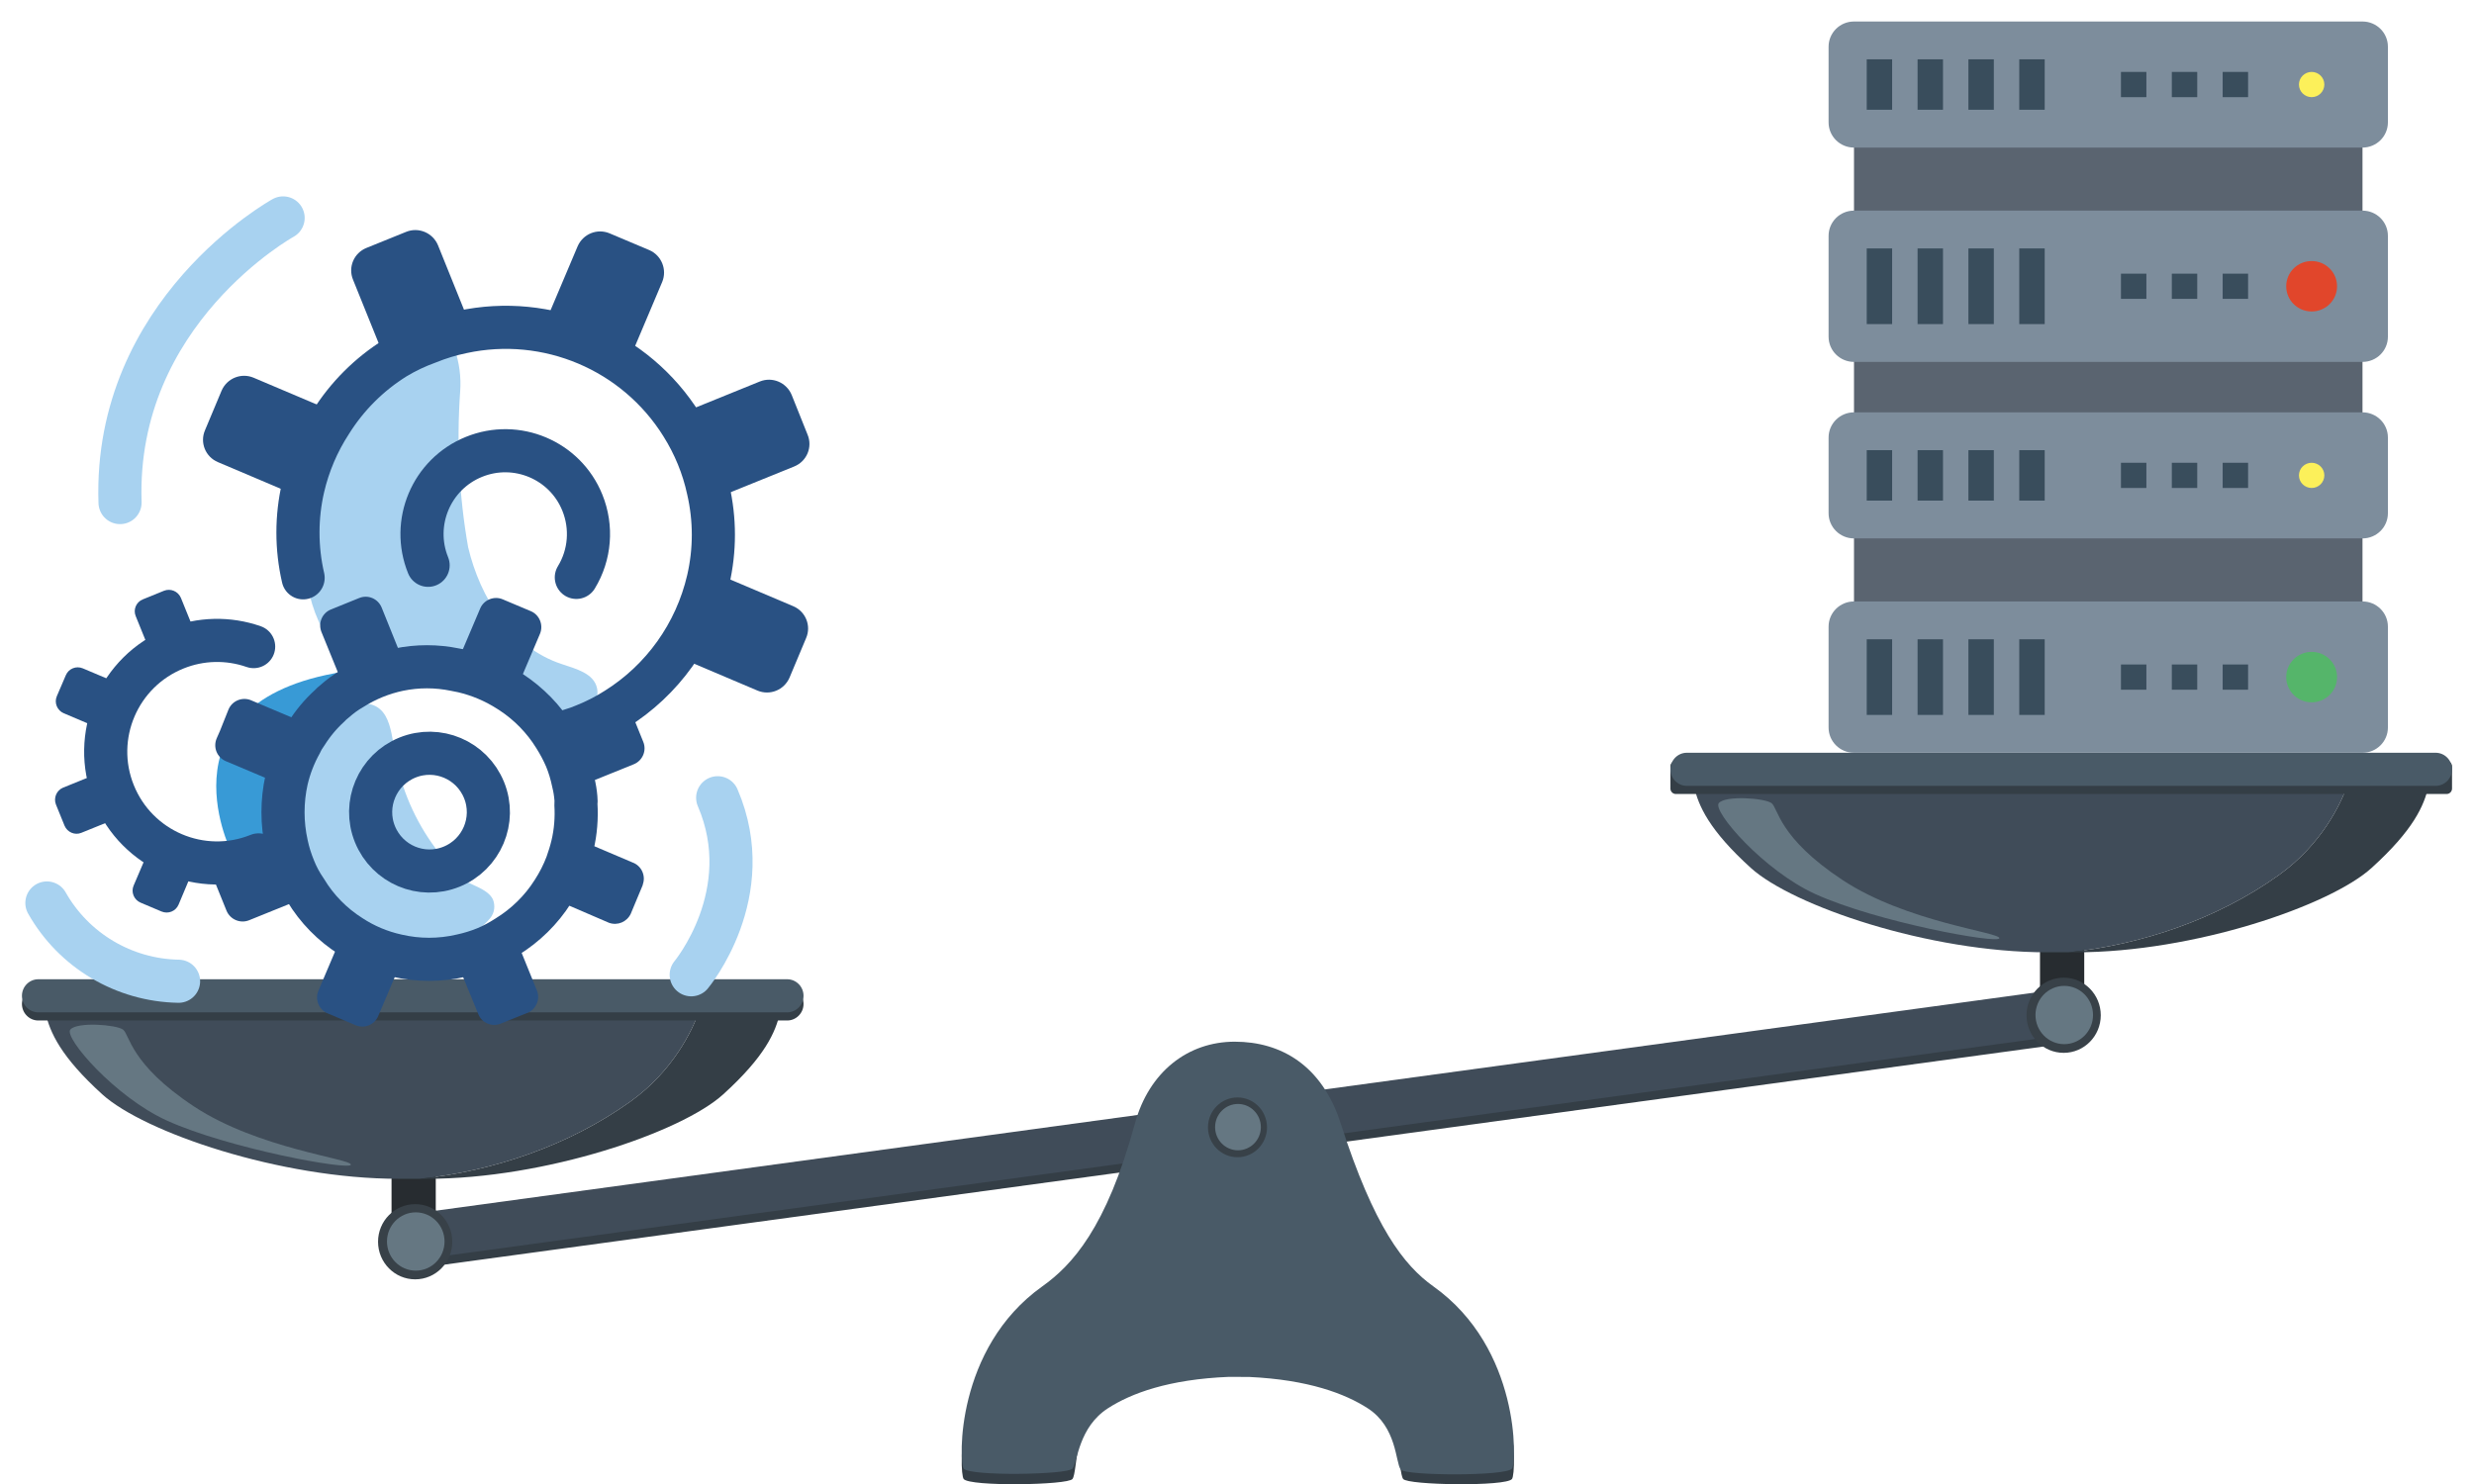
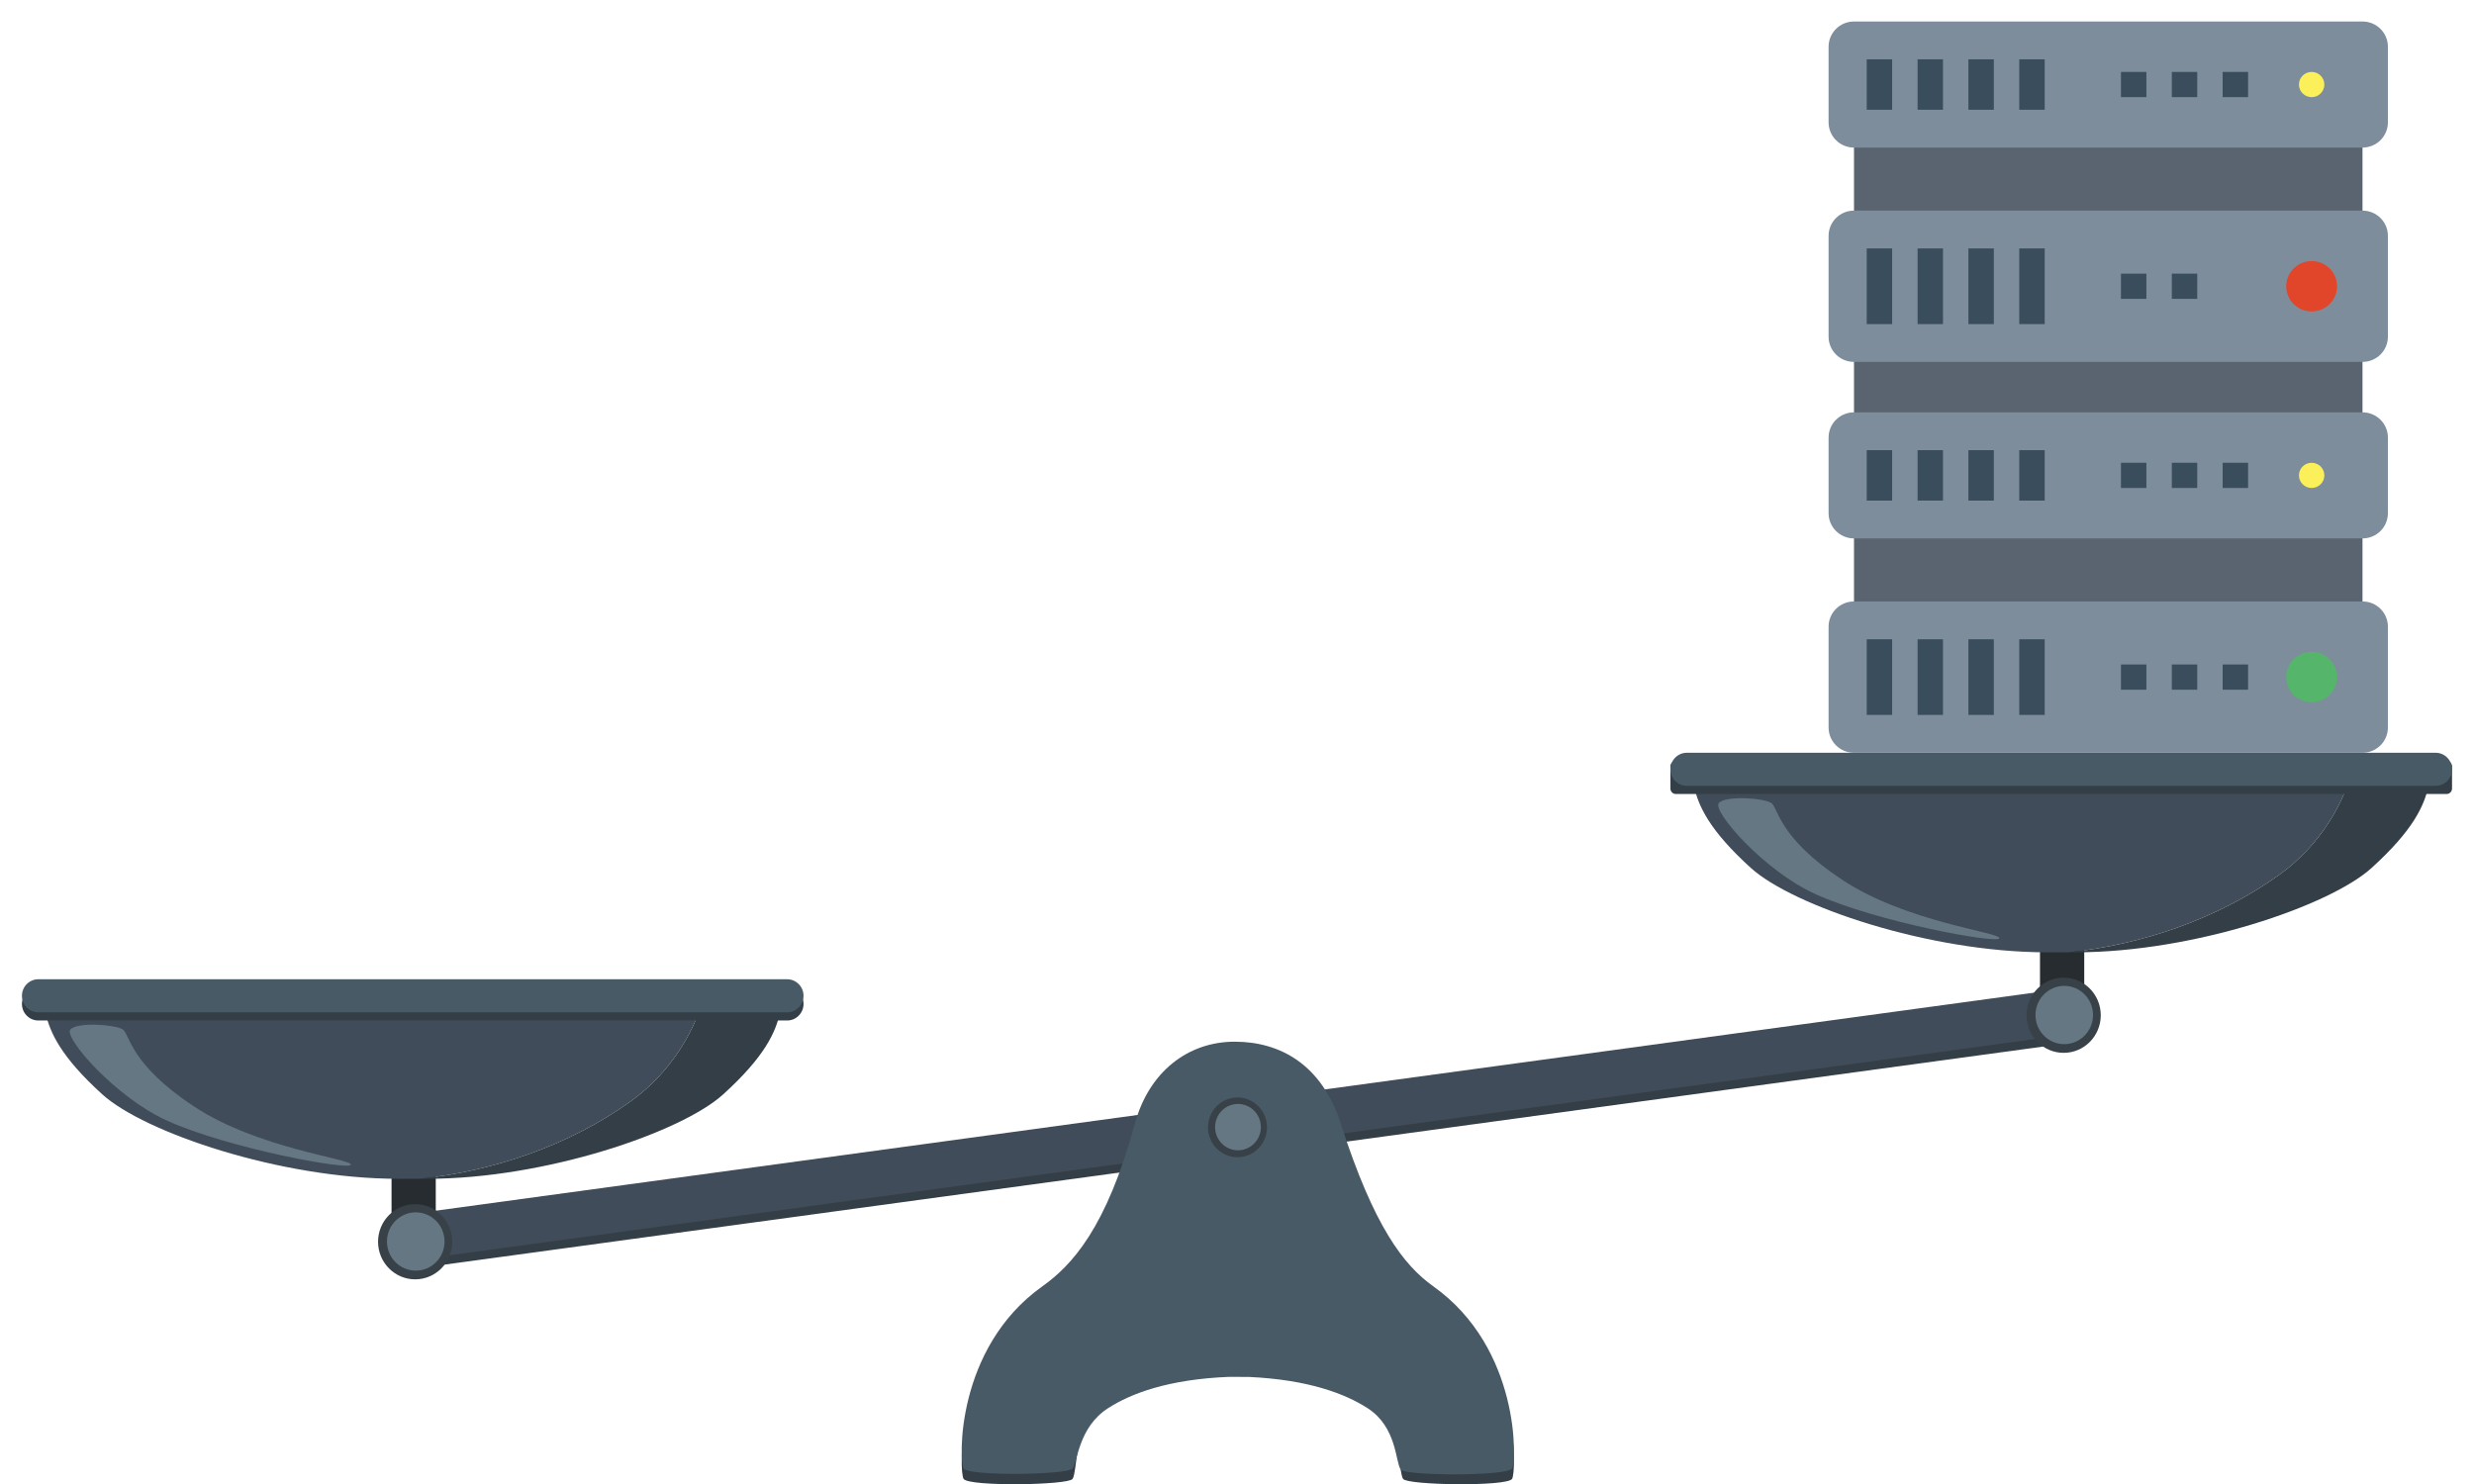
<svg xmlns="http://www.w3.org/2000/svg" width="115" height="69" overflow="hidden">
  <defs>
    <clipPath id="clip0">
      <rect x="1018" y="376" width="115" height="69" />
    </clipPath>
    <clipPath id="clip1">
      <rect x="1019" y="411" width="113" height="34" />
    </clipPath>
    <clipPath id="clip2">
      <rect x="1019" y="411" width="113" height="34" />
    </clipPath>
    <clipPath id="clip3">
      <rect x="1019" y="411" width="113" height="34" />
    </clipPath>
    <clipPath id="clip4">
      <rect x="1062.69" y="424.889" width="25.707" height="20.11" />
    </clipPath>
    <clipPath id="clip5">
      <rect x="1095.62" y="411.366" width="36.359" height="1.584" />
    </clipPath>
    <clipPath id="clip6">
      <rect x="1095.62" y="411" width="36.359" height="1.543" />
    </clipPath>
    <clipPath id="clip7">
      <rect x="1019" y="385" width="37" height="39" />
    </clipPath>
    <clipPath id="clip8">
      <rect x="1019" y="385" width="37" height="39" />
    </clipPath>
    <clipPath id="clip9">
-       <rect x="1019" y="385" width="37" height="39" />
-     </clipPath>
+       </clipPath>
    <clipPath id="clip10">
      <rect x="1103" y="377" width="26" height="34" />
    </clipPath>
    <clipPath id="clip11">
      <rect x="1103" y="377" width="26" height="34" />
    </clipPath>
    <clipPath id="clip12">
      <rect x="1103" y="377" width="26" height="34" />
    </clipPath>
  </defs>
  <g clip-path="url(#clip0)" transform="translate(-1018 -376)">
    <g clip-path="url(#clip1)">
      <g clip-path="url(#clip2)">
        <g clip-path="url(#clip3)">
          <g clip-path="url(#clip4)">
            <path d="M61.303 17.497C62.844 22.23 64.231 24.002 65.605 24.967 69.665 27.82 69.475 33.049 69.264 33.332 68.998 33.69 64.411 33.618 64.203 33.332 63.958 32.995 64.111 30.472 62.748 29.602 61.69 28.927 59.789 28.292 57.059 28.166L56.108 28.16C53.302 28.272 51.364 28.917 50.289 29.602 48.926 30.472 49.08 32.995 48.834 33.332 48.627 33.618 44.039 33.69 43.773 33.332 43.562 33.049 43.372 27.82 47.432 24.967 48.806 24.002 50.409 22.295 51.734 17.497 52.39 15.12 54.201 13.736 56.38 13.739 58.504 13.741 60.426 14.803 61.303 17.497" fill="#343E46" transform="matrix(1 0 0 1.013 1019.02 411)" />
          </g>
          <path d="M94.781 11.242 18.256 21.549C17.68 21.626 17.272 22.161 17.35 22.737 17.427 23.313 17.962 23.721 18.538 23.643L95.063 13.336C95.639 13.259 96.047 12.724 95.97 12.148 95.892 11.572 95.357 11.164 94.781 11.242" fill="#343E46" transform="matrix(1 0 0 1.013 1019.02 411)" />
          <path d="M94.736 10.85 18.211 21.157C17.635 21.234 17.227 21.769 17.305 22.345 17.383 22.921 17.917 23.329 18.493 23.252L95.018 12.945C95.595 12.867 96.002 12.332 95.925 11.756 95.847 11.18 95.312 10.773 94.736 10.85" fill="#404C59" transform="matrix(1 0 0 1.013 1019.02 411)" />
          <path d="M61.303 17.02C62.844 21.753 64.231 23.525 65.605 24.491 69.665 27.343 69.475 32.572 69.264 32.855 68.998 33.214 64.296 33.187 64.089 32.902 63.843 32.565 63.919 30.957 62.556 30.088 61.498 29.413 59.789 28.778 57.059 28.651L56.108 28.646C53.302 28.758 51.556 29.402 50.481 30.088 49.118 30.957 49.08 32.518 48.834 32.855 48.627 33.141 44.039 33.214 43.773 32.855 43.562 32.572 43.372 27.343 47.432 24.491 48.806 23.525 50.409 21.818 51.734 17.02 52.39 14.643 54.201 13.259 56.38 13.262 58.504 13.264 60.426 14.326 61.303 17.02" fill="#495A67" transform="matrix(1 0 0 1.013 1019.02 411)" />
          <path d="M18.897 22.798 17.519 22.798C17.332 22.798 17.18 22.645 17.18 22.459L17.18 18.462C17.18 18.276 17.332 18.123 17.519 18.123L18.897 18.123C19.083 18.123 19.236 18.276 19.236 18.462L19.236 22.459C19.236 22.645 19.083 22.798 18.897 22.798" fill="#272C30" transform="matrix(1 0 0 1.013 1019.02 411)" />
          <path d="M31.46 11.915 1.091 11.915C1.295 12.831 1.805 13.952 3.74 15.684 5.675 17.415 11.991 19.555 17.492 19.555L18.503 19.555C21.899 19.206 25.422 18.032 28.283 16.01 30.296 14.587 31.164 12.713 31.46 11.915" fill="#404C59" transform="matrix(1 0 0 1.013 1019.02 411)" />
          <path d="M32.591 15.684C34.527 13.952 35.036 12.831 35.239 11.915L31.46 11.915C31.164 12.713 30.296 14.587 28.283 16.01 25.422 18.032 21.899 19.206 18.503 19.555L18.839 19.555C24.34 19.555 30.656 17.415 32.591 15.684" fill="#343E46" transform="matrix(1 0 0 1.013 1019.02 411)" />
          <path d="M35.572 12.289 0.759 12.289C0.342 12.289 0 11.947 0 11.53 0 11.112 0.342 10.77 0.759 10.77L35.572 10.77C35.989 10.77 36.331 11.112 36.331 11.53 36.331 11.947 35.989 12.289 35.572 12.289" fill="#343E46" transform="matrix(1 0 0 1.013 1019.02 411)" />
          <path d="M6.732 16.88C9.614 18.173 15.244 19.18 15.289 18.908 15.335 18.637 10.988 18.183 8 16.236 5.012 14.289 5.012 12.931 4.695 12.705 4.378 12.478 2.567 12.342 2.25 12.705 1.933 13.067 4.332 15.804 6.732 16.88" fill="#657782" transform="matrix(1 0 0 1.013 1019.02 411)" />
          <path d="M35.572 11.915 0.759 11.915C0.342 11.915 0 11.573 0 11.155 0 10.737 0.342 10.396 0.759 10.396L35.572 10.396C35.989 10.396 36.331 10.737 36.331 11.155 36.331 11.573 35.989 11.915 35.572 11.915" fill="#495A67" transform="matrix(1 0 0 1.013 1019.02 411)" />
          <path d="M20.004 22.444C20.004 21.491 19.231 20.719 18.279 20.719 17.325 20.719 16.553 21.491 16.553 22.444 16.553 23.397 17.325 24.17 18.279 24.17 19.231 24.17 20.004 23.397 20.004 22.444" fill="#384148" transform="matrix(1 0 0 1.013 1019.02 411)" />
          <path d="M19.644 22.433C19.644 21.694 19.045 21.095 18.306 21.095 17.567 21.095 16.968 21.694 16.968 22.433 16.968 23.172 17.567 23.771 18.306 23.771 19.045 23.771 19.644 23.172 19.644 22.433" fill="#657782" transform="matrix(1 0 0 1.013 1019.02 411)" />
          <path d="M95.524 12.058 94.146 12.058C93.959 12.058 93.806 11.905 93.806 11.719L93.806 8.208C93.806 8.021 93.959 7.868 94.146 7.868L95.524 7.868C95.71 7.868 95.863 8.021 95.863 8.208L95.863 11.719C95.863 11.905 95.71 12.058 95.524 12.058" fill="#272C30" transform="matrix(1 0 0 1.013 1019.02 411)" />
          <path d="M108.087 1.519 77.719 1.519C77.922 2.436 78.431 3.556 80.367 5.288 82.302 7.02 88.618 9.159 94.119 9.159L95.13 9.159C98.526 8.81 102.049 7.637 104.91 5.614 106.923 4.191 107.791 2.317 108.087 1.519" fill="#404C59" transform="matrix(1 0 0 1.013 1019.02 411)" />
          <path d="M109.218 5.288C111.154 3.556 111.663 2.436 111.867 1.519L108.087 1.519C107.792 2.317 106.923 4.191 104.91 5.614 102.049 7.637 98.527 8.81 95.13 9.159L95.467 9.159C100.968 9.159 107.283 7.02 109.218 5.288" fill="#343E46" transform="matrix(1 0 0 1.013 1019.02 411)" />
          <g clip-path="url(#clip5)">
            <path d="M112.708 1.893 76.878 1.893C76.74 1.893 76.627 1.781 76.627 1.643L76.627 0.625C76.627 0.487 76.74 0.374 76.878 0.374L112.708 0.374C112.846 0.374 112.959 0.487 112.959 0.625L112.959 1.643C112.959 1.781 112.846 1.893 112.708 1.893" fill="#343E46" transform="matrix(1 0 0 1.013 1019.02 411)" />
          </g>
          <path d="M83.36 6.485C86.242 7.778 91.872 8.784 91.917 8.513 91.962 8.241 87.615 7.787 84.627 5.841 81.639 3.894 81.639 2.535 81.323 2.309 81.005 2.083 79.195 1.947 78.877 2.309 78.56 2.671 80.96 5.408 83.36 6.485" fill="#657782" transform="matrix(1 0 0 1.013 1019.02 411)" />
          <g clip-path="url(#clip6)">
            <path d="M112.199 1.519 77.387 1.519C76.97 1.519 76.627 1.177 76.627 0.759 76.627 0.342 76.97 0 77.387 0L112.199 0C112.617 0 112.959 0.342 112.959 0.759 112.959 1.177 112.617 1.519 112.199 1.519" fill="#495A67" transform="matrix(1 0 0 1.013 1019.02 411)" />
          </g>
          <path d="M96.631 12.049C96.631 11.096 95.859 10.323 94.906 10.323 93.953 10.323 93.18 11.096 93.18 12.049 93.18 13.002 93.953 13.774 94.906 13.774 95.859 13.774 96.631 13.002 96.631 12.049" fill="#384148" transform="matrix(1 0 0 1.013 1019.02 411)" />
          <path d="M96.271 12.037C96.271 11.299 95.672 10.7 94.933 10.7 94.195 10.7 93.596 11.299 93.596 12.037 93.596 12.776 94.195 13.375 94.933 13.375 95.672 13.375 96.271 12.776 96.271 12.037" fill="#657782" transform="matrix(1 0 0 1.013 1019.02 411)" />
          <path d="M57.875 17.193C57.875 16.435 57.261 15.821 56.503 15.821 55.745 15.821 55.131 16.435 55.131 17.193 55.131 17.951 55.745 18.565 56.503 18.565 57.261 18.565 57.875 17.951 57.875 17.193" fill="#384148" transform="matrix(1 0 0 1.013 1019.02 411)" />
          <path d="M57.589 17.184C57.589 16.596 57.112 16.12 56.525 16.12 55.938 16.12 55.462 16.596 55.462 17.184 55.462 17.771 55.938 18.247 56.525 18.247 57.112 18.247 57.589 17.771 57.589 17.184" fill="#657782" transform="matrix(1 0 0 1.013 1019.02 411)" />
        </g>
      </g>
    </g>
    <g clip-path="url(#clip7)">
      <g clip-path="url(#clip8)">
        <g clip-path="url(#clip9)">
          <path d="M1039.12 392.198C1039.35 392.841 1039.44 393.524 1039.39 394.204 1039.22 396.622 1039.34 399.053 1039.76 401.442 1040.32 403.798 1041.76 406.104 1044.11 406.876 1044.77 407.097 1045.6 407.307 1045.75 407.989 1045.96 408.911 1044.66 409.593 1044.68 410.535 1043.05 408.85 1040.86 407.829 1038.52 407.668 1037.32 407.69 1036.11 407.514 1034.96 407.147 1032.96 406.255 1032.15 403.818 1032.17 401.643 1032.19 399.553 1032.78 397.51 1033.89 395.738 1034.76 394.324 1036.38 391.637 1038.31 391.637 1038.67 391.635 1039 391.86 1039.12 392.198Z" fill="#A8D2F0" />
          <path d="M1032.09 402.866C1031.77 401.48 1031.77 400.041 1032.09 398.655 1032.34 397.586 1032.77 396.569 1033.37 395.647 1034.13 394.428 1035.16 393.399 1036.38 392.64 1036.86 392.35 1037.37 392.109 1037.9 391.918 1038.41 391.71 1038.94 391.549 1039.48 391.437 1043.45 390.579 1047.54 392.307 1049.69 395.758 1050.27 396.681 1050.69 397.699 1050.92 398.765 1051.24 400.148 1051.24 401.584 1050.92 402.966 1050.34 405.462 1048.8 407.626 1046.62 408.982 1046.16 409.272 1045.68 409.521 1045.17 409.723 1044.96 409.814 1044.74 409.891 1044.52 409.954" stroke="#295183" stroke-width="2.005" stroke-linecap="round" stroke-linejoin="round" fill="none" />
          <path d="M1037.9 402.284C1037.1 400.304 1038.05 398.047 1040.03 397.243 1042.01 396.438 1044.27 397.391 1045.07 399.372 1045.53 400.509 1045.43 401.798 1044.79 402.846" stroke="#295183" stroke-width="2.005" stroke-linecap="round" stroke-linejoin="round" fill="none" />
          <path d="M1036.88 386.78C1037.46 386.545 1038.12 386.825 1038.36 387.405L1039.56 390.379C1039.8 390.959 1039.52 391.619 1038.94 391.854L1037.09 392.603C1036.51 392.838 1035.85 392.558 1035.61 391.978L1034.41 389.005C1034.17 388.425 1034.45 387.764 1035.03 387.529Z" fill="#295183" />
          <path d="M1028.3 394.165C1028.55 393.588 1029.21 393.319 1029.79 393.563L1032.74 394.814C1033.32 395.058 1033.59 395.723 1033.35 396.299L1032.57 398.136C1032.32 398.712 1031.66 398.982 1031.08 398.738L1028.13 397.487C1027.55 397.243 1027.28 396.578 1027.53 396.002Z" fill="#295183" />
          <path d="M1054.7 407.507C1054.45 408.083 1053.79 408.353 1053.21 408.109L1050.26 406.858C1049.68 406.614 1049.41 405.949 1049.66 405.373L1050.43 403.535C1050.68 402.959 1051.34 402.69 1051.92 402.934L1054.87 404.185C1055.45 404.429 1055.72 405.094 1055.47 405.67Z" fill="#295183" />
          <path d="M1055.54 396.212C1055.78 396.792 1055.5 397.453 1054.92 397.688L1051.95 398.892C1051.37 399.127 1050.71 398.847 1050.47 398.267L1049.72 396.418C1049.49 395.838 1049.77 395.178 1050.35 394.943L1053.32 393.738C1053.9 393.503 1054.56 393.783 1054.8 394.363Z" fill="#295183" />
          <path d="M1048.18 387.628C1048.75 387.872 1049.02 388.537 1048.78 389.113L1047.53 392.068C1047.28 392.644 1046.62 392.913 1046.04 392.669L1044.2 391.891C1043.63 391.647 1043.36 390.982 1043.6 390.406L1044.85 387.452C1045.1 386.876 1045.76 386.607 1046.34 386.851Z" fill="#295183" />
          <path d="M1028.73 415.558C1028.73 415.558 1025.17 408.39 1034.36 407.177L1031.2 415.649Z" fill="#389AD6" />
          <path d="M1034.3 408.761C1036.09 408.4 1036.14 409.764 1036.37 411.077 1036.64 412.662 1037.29 414.16 1038.25 415.448 1038.58 415.948 1038.96 416.406 1039.39 416.812 1039.82 417.152 1040.65 417.293 1040.91 417.814 1041.03 418.105 1040.99 418.44 1040.79 418.686 1040.44 419.109 1039.98 419.428 1039.47 419.609 1038.82 419.848 1038.14 419.954 1037.46 419.92 1037.46 419.92 1032.54 419.238 1031.53 417.203 1030.71 415.548 1031.37 412.962 1032.03 411.358 1032.33 410.393 1032.94 409.552 1033.76 408.961 1033.93 408.867 1034.11 408.8 1034.3 408.761Z" fill="#A8D2F0" />
          <path d="M1044.77 413.393C1044.81 414.036 1044.76 414.681 1044.61 415.308 1044.54 415.601 1044.45 415.889 1044.35 416.17 1044.18 416.622 1043.96 417.052 1043.7 417.453 1043.16 418.31 1042.42 419.03 1041.56 419.559 1041.24 419.766 1040.91 419.944 1040.56 420.09 1040.2 420.236 1039.83 420.35 1039.45 420.431 1038.46 420.663 1037.43 420.663 1036.44 420.431 1035.68 420.263 1034.95 419.957 1034.3 419.529 1033.45 418.99 1032.73 418.259 1032.21 417.393 1031.99 417.077 1031.81 416.741 1031.67 416.391 1031.52 416.028 1031.4 415.652 1031.32 415.268 1031.1 414.278 1031.1 413.25 1031.32 412.26 1031.46 411.665 1031.68 411.091 1031.98 410.556 1032.05 410.401 1032.14 410.253 1032.24 410.114 1032.54 409.637 1032.9 409.202 1033.32 408.821 1033.39 408.743 1033.47 408.673 1033.55 408.611 1033.81 408.381 1034.08 408.18 1034.38 408.009 1035.04 407.593 1035.77 407.297 1036.53 407.137 1037.4 406.957 1038.29 406.957 1039.16 407.137L1039.51 407.207C1040.27 407.385 1041 407.693 1041.66 408.119L1041.77 408.189C1042.58 408.723 1043.27 409.428 1043.78 410.255 1043.98 410.572 1044.16 410.908 1044.31 411.257 1044.46 411.619 1044.57 411.995 1044.65 412.38 1044.71 412.62 1044.75 412.865 1044.77 413.112 1044.78 413.206 1044.78 413.299 1044.77 413.393Z" stroke="#295183" stroke-width="2.005" stroke-linecap="round" stroke-linejoin="round" fill="none" />
          <path d="M1040.5 412.734C1041.07 414.135 1040.39 415.731 1038.99 416.298 1037.59 416.866 1036 416.19 1035.43 414.789 1034.86 413.388 1035.54 411.792 1036.94 411.224 1038.34 410.657 1039.93 411.333 1040.5 412.734Z" stroke="#295183" stroke-width="2.005" stroke-linecap="round" stroke-linejoin="round" fill="none" />
          <path d="M1034.7 403.804C1035.11 403.638 1035.57 403.836 1035.74 404.247L1036.59 406.356C1036.76 406.766 1036.56 407.234 1036.15 407.4L1034.84 407.931C1034.43 408.097 1033.96 407.899 1033.8 407.489L1032.94 405.379C1032.78 404.969 1032.97 404.501 1033.39 404.335Z" fill="#295183" />
          <path d="M1032.24 410.405 1032.19 410.546 1031.64 411.849C1031.57 412.002 1031.46 412.131 1031.31 412.22 1031.09 412.357 1030.82 412.376 1030.58 412.27L1028.49 411.388C1028.08 411.209 1027.9 410.742 1028.07 410.335L1028.22 409.994 1028.62 408.992C1028.79 408.582 1029.26 408.389 1029.67 408.559 1029.67 408.559 1029.67 408.56 1029.67 408.56L1031.76 409.443C1032 409.547 1032.18 409.764 1032.23 410.024 1032.26 410.148 1032.27 410.279 1032.24 410.405Z" fill="#295183" />
          <path d="M1028 417.035C1027.84 416.624 1028.04 416.156 1028.45 415.99L1030.56 415.136C1030.97 414.969 1031.43 415.167 1031.6 415.578L1032.13 416.888C1032.3 417.299 1032.1 417.766 1031.69 417.933L1029.58 418.787C1029.17 418.953 1028.7 418.755 1028.53 418.345Z" fill="#295183" />
          <path d="M1033.23 423.117C1032.82 422.945 1032.63 422.474 1032.8 422.066L1033.69 419.97C1033.86 419.562 1034.33 419.372 1034.74 419.545L1036.04 420.096C1036.45 420.268 1036.64 420.739 1036.47 421.147L1035.58 423.243C1035.41 423.651 1034.94 423.841 1034.53 423.669Z" fill="#295183" />
          <path d="M1042.12 419.99 1042.97 422.085C1043.11 422.483 1042.92 422.922 1042.53 423.088L1041.24 423.609C1040.84 423.749 1040.4 423.556 1040.24 423.168L1039.38 421.073C1039.28 420.829 1039.31 420.551 1039.46 420.331 1039.54 420.187 1039.67 420.078 1039.83 420.02L1041.12 419.498C1041.28 419.443 1041.44 419.443 1041.6 419.498 1041.84 419.571 1042.03 419.753 1042.12 419.99Z" fill="#295183" />
          <path d="M1047.86 417.193 1047.6 417.814 1047.32 418.486C1047.14 418.866 1046.71 419.049 1046.31 418.907L1044.17 417.985C1043.93 417.884 1043.75 417.67 1043.7 417.413 1043.64 417.257 1043.64 417.088 1043.7 416.932L1044.18 415.809 1044.25 415.639C1044.31 415.484 1044.42 415.354 1044.57 415.268 1044.79 415.134 1045.06 415.111 1045.3 415.207L1047.4 416.1C1047.81 416.247 1048.03 416.705 1047.88 417.123 1047.88 417.147 1047.87 417.17 1047.86 417.193Z" fill="#295183" />
          <path d="M1047.9 410.49C1048.07 410.901 1047.87 411.369 1047.46 411.535L1045.35 412.389C1044.94 412.556 1044.47 412.358 1044.31 411.947L1043.78 410.637C1043.61 410.226 1043.81 409.759 1044.22 409.592L1046.33 408.738C1046.74 408.572 1047.2 408.77 1047.37 409.18Z" fill="#295183" />
          <path d="M1042.68 404.419C1043.08 404.591 1043.27 405.062 1043.1 405.47L1042.21 407.566C1042.04 407.974 1041.57 408.164 1041.16 407.991L1039.86 407.44C1039.45 407.268 1039.26 406.797 1039.43 406.389L1040.32 404.293C1040.49 403.885 1040.97 403.695 1041.37 403.867Z" fill="#295183" />
          <path d="M1030.02 415.749C1027.37 416.816 1024.36 415.532 1023.29 412.881 1022.22 410.231 1023.51 407.217 1026.16 406.151 1027.32 405.683 1028.61 405.653 1029.79 406.064" stroke="#295183" stroke-width="2.005" stroke-linecap="round" stroke-linejoin="round" fill="none" />
          <path d="M1025.62 403.469C1025.93 403.344 1026.28 403.492 1026.41 403.8L1027.05 405.38C1027.17 405.688 1027.02 406.039 1026.71 406.163L1025.73 406.562C1025.42 406.687 1025.07 406.539 1024.95 406.231L1024.31 404.651C1024.18 404.343 1024.33 403.992 1024.64 403.868Z" fill="#295183" />
          <path d="M1021.06 407.395C1021.19 407.089 1021.54 406.946 1021.85 407.076L1023.42 407.74C1023.72 407.87 1023.87 408.223 1023.74 408.529L1023.32 409.507C1023.19 409.813 1022.84 409.956 1022.53 409.827L1020.96 409.162C1020.66 409.033 1020.51 408.68 1020.64 408.374Z" fill="#295183" />
          <path d="M1020.6 413.406C1020.48 413.098 1020.63 412.748 1020.93 412.623L1022.51 411.983C1022.82 411.858 1023.17 412.007 1023.3 412.315L1023.7 413.3C1023.82 413.608 1023.67 413.958 1023.36 414.083L1021.78 414.723C1021.48 414.848 1021.13 414.699 1021 414.391Z" fill="#295183" />
          <path d="M1024.53 417.967C1024.23 417.838 1024.08 417.485 1024.21 417.179L1024.88 415.609C1025.01 415.304 1025.36 415.161 1025.67 415.29L1026.64 415.705C1026.95 415.834 1027.09 416.187 1026.96 416.493L1026.3 418.063C1026.17 418.368 1025.82 418.511 1025.51 418.382Z" fill="#295183" />
          <path d="M1050.13 421.323C1050.13 421.323 1053.28 417.553 1051.36 413.092" stroke="#A8D2F0" stroke-width="2.005" stroke-linecap="round" stroke-linejoin="round" fill="none" />
          <path d="M1031.16 386.133C1031.16 386.133 1023.28 390.474 1023.58 399.367" stroke="#A8D2F0" stroke-width="2.005" stroke-linecap="round" stroke-linejoin="round" fill="none" />
          <path d="M1020.18 417.985C1021.43 420.196 1023.76 421.579 1026.3 421.624" stroke="#A8D2F0" stroke-width="2.005" stroke-linecap="round" stroke-linejoin="round" fill="none" />
        </g>
      </g>
    </g>
    <g clip-path="url(#clip10)">
      <g clip-path="url(#clip11)">
        <g clip-path="url(#clip12)">
          <path d="M30.483 29.31 7.034 29.31 7.034 7.034 30.483 7.034 30.483 29.31" fill="#5A6470" transform="matrix(1.008 0 0 1 1097.09 375.241)" />
          <path d="M30.483 17.586 7.034 17.586C6.386 17.586 5.862 17.062 5.862 16.414L5.862 11.724C5.862 11.076 6.386 10.552 7.034 10.552L30.483 10.552C31.131 10.552 31.655 11.076 31.655 11.724L31.655 16.414C31.655 17.062 31.131 17.586 30.483 17.586" fill="#7D8D9C" transform="matrix(1.008 0 0 1 1097.09 375.241)" />
          <path d="M29.31 14.069C29.31 14.717 28.786 15.241 28.138 15.241 27.49 15.241 26.965 14.717 26.965 14.069 26.965 13.421 27.49 12.897 28.138 12.897 28.786 12.897 29.31 13.421 29.31 14.069" fill="#E1462B" transform="matrix(1.008 0 0 1 1097.09 375.241)" />
          <path d="M8.793 15.828 7.621 15.828 7.621 12.31 8.793 12.31 8.793 15.828" fill="#394D5C" transform="matrix(1.008 0 0 1 1097.09 375.241)" />
          <path d="M11.138 15.828 9.966 15.828 9.966 12.31 11.138 12.31 11.138 15.828" fill="#394D5C" transform="matrix(1.008 0 0 1 1097.09 375.241)" />
          <path d="M13.483 15.828 12.31 15.828 12.31 12.31 13.483 12.31 13.483 15.828" fill="#394D5C" transform="matrix(1.008 0 0 1 1097.09 375.241)" />
          <path d="M15.828 15.828 14.655 15.828 14.655 12.31 15.828 12.31 15.828 15.828" fill="#394D5C" transform="matrix(1.008 0 0 1 1097.09 375.241)" />
-           <path d="M25.207 14.655 24.035 14.655 24.035 13.483 25.207 13.483 25.207 14.655" fill="#394D5C" transform="matrix(1.008 0 0 1 1097.09 375.241)" />
          <path d="M22.862 14.655 21.69 14.655 21.69 13.483 22.862 13.483 22.862 14.655" fill="#394D5C" transform="matrix(1.008 0 0 1 1097.09 375.241)" />
          <path d="M20.517 14.655 19.345 14.655 19.345 13.483 20.517 13.483 20.517 14.655" fill="#394D5C" transform="matrix(1.008 0 0 1 1097.09 375.241)" />
          <path d="M30.483 25.793 7.034 25.793C6.386 25.793 5.862 25.269 5.862 24.621L5.862 21.103C5.862 20.455 6.386 19.931 7.034 19.931L30.483 19.931C31.131 19.931 31.655 20.455 31.655 21.103L31.655 24.621C31.655 25.269 31.131 25.793 30.483 25.793" fill="#7D8D9C" transform="matrix(1.008 0 0 1 1097.09 375.241)" />
          <path d="M8.793 24.035 7.621 24.035 7.621 21.69 8.793 21.69 8.793 24.035" fill="#394D5C" transform="matrix(1.008 0 0 1 1097.09 375.241)" />
          <path d="M11.138 24.035 9.966 24.035 9.966 21.69 11.138 21.69 11.138 24.035" fill="#394D5C" transform="matrix(1.008 0 0 1 1097.09 375.241)" />
          <path d="M13.483 24.035 12.31 24.035 12.31 21.69 13.483 21.69 13.483 24.035" fill="#394D5C" transform="matrix(1.008 0 0 1 1097.09 375.241)" />
          <path d="M15.828 24.035 14.655 24.035 14.655 21.69 15.828 21.69 15.828 24.035" fill="#394D5C" transform="matrix(1.008 0 0 1 1097.09 375.241)" />
          <path d="M25.207 23.448 24.035 23.448 24.035 22.276 25.207 22.276 25.207 23.448" fill="#394D5C" transform="matrix(1.008 0 0 1 1097.09 375.241)" />
          <path d="M22.862 23.448 21.69 23.448 21.69 22.276 22.862 22.276 22.862 23.448" fill="#394D5C" transform="matrix(1.008 0 0 1 1097.09 375.241)" />
          <path d="M20.517 23.448 19.345 23.448 19.345 22.276 20.517 22.276 20.517 23.448" fill="#394D5C" transform="matrix(1.008 0 0 1 1097.09 375.241)" />
          <path d="M28.724 22.862C28.724 23.185 28.461 23.448 28.138 23.448 27.815 23.448 27.552 23.185 27.552 22.862 27.552 22.539 27.815 22.276 28.138 22.276 28.461 22.276 28.724 22.539 28.724 22.862" fill="#FCF05A" transform="matrix(1.008 0 0 1 1097.09 375.241)" />
          <path d="M30.483 7.621 7.034 7.621C6.386 7.621 5.862 7.096 5.862 6.448L5.862 2.931C5.862 2.283 6.386 1.759 7.034 1.759L30.483 1.759C31.131 1.759 31.655 2.283 31.655 2.931L31.655 6.448C31.655 7.096 31.131 7.621 30.483 7.621" fill="#7D8D9C" transform="matrix(1.008 0 0 1 1097.09 375.241)" />
          <path d="M8.793 5.862 7.621 5.862 7.621 3.517 8.793 3.517 8.793 5.862" fill="#394D5C" transform="matrix(1.008 0 0 1 1097.09 375.241)" />
          <path d="M11.138 5.862 9.966 5.862 9.966 3.517 11.138 3.517 11.138 5.862" fill="#394D5C" transform="matrix(1.008 0 0 1 1097.09 375.241)" />
          <path d="M13.483 5.862 12.31 5.862 12.31 3.517 13.483 3.517 13.483 5.862" fill="#394D5C" transform="matrix(1.008 0 0 1 1097.09 375.241)" />
          <path d="M15.828 5.862 14.655 5.862 14.655 3.517 15.828 3.517 15.828 5.862" fill="#394D5C" transform="matrix(1.008 0 0 1 1097.09 375.241)" />
          <path d="M22.862 5.276 21.69 5.276 21.69 4.103 22.862 4.103 22.862 5.276" fill="#394D5C" transform="matrix(1.008 0 0 1 1097.09 375.241)" />
          <path d="M25.207 5.276 24.035 5.276 24.035 4.103 25.207 4.103 25.207 5.276" fill="#394D5C" transform="matrix(1.008 0 0 1 1097.09 375.241)" />
          <path d="M20.517 5.276 19.345 5.276 19.345 4.103 20.517 4.103 20.517 5.276" fill="#394D5C" transform="matrix(1.008 0 0 1 1097.09 375.241)" />
          <path d="M28.724 4.69C28.724 5.013 28.461 5.276 28.138 5.276 27.815 5.276 27.552 5.013 27.552 4.69 27.552 4.367 27.815 4.103 28.138 4.103 28.461 4.103 28.724 4.367 28.724 4.69" fill="#FCF05A" transform="matrix(1.008 0 0 1 1097.09 375.241)" />
          <path d="M30.483 35.759 7.034 35.759C6.386 35.759 5.862 35.234 5.862 34.586L5.862 29.897C5.862 29.248 6.386 28.724 7.034 28.724L30.483 28.724C31.131 28.724 31.655 29.248 31.655 29.897L31.655 34.586C31.655 35.234 31.131 35.759 30.483 35.759" fill="#7D8D9C" transform="matrix(1.008 0 0 1 1097.09 375.241)" />
          <path d="M29.31 32.241C29.31 32.889 28.786 33.414 28.138 33.414 27.49 33.414 26.965 32.889 26.965 32.241 26.965 31.593 27.49 31.069 28.138 31.069 28.786 31.069 29.31 31.593 29.31 32.241" fill="#55B56A" transform="matrix(1.008 0 0 1 1097.09 375.241)" />
          <path d="M8.793 34 7.621 34 7.621 30.483 8.793 30.483 8.793 34" fill="#394D5C" transform="matrix(1.008 0 0 1 1097.09 375.241)" />
          <path d="M11.138 34 9.966 34 9.966 30.483 11.138 30.483 11.138 34" fill="#394D5C" transform="matrix(1.008 0 0 1 1097.09 375.241)" />
          <path d="M13.483 34 12.31 34 12.31 30.483 13.483 30.483 13.483 34" fill="#394D5C" transform="matrix(1.008 0 0 1 1097.09 375.241)" />
          <path d="M15.828 34 14.655 34 14.655 30.483 15.828 30.483 15.828 34" fill="#394D5C" transform="matrix(1.008 0 0 1 1097.09 375.241)" />
          <path d="M25.207 32.828 24.035 32.828 24.035 31.655 25.207 31.655 25.207 32.828" fill="#394D5C" transform="matrix(1.008 0 0 1 1097.09 375.241)" />
          <path d="M22.862 32.828 21.69 32.828 21.69 31.655 22.862 31.655 22.862 32.828" fill="#394D5C" transform="matrix(1.008 0 0 1 1097.09 375.241)" />
          <path d="M20.517 32.828 19.345 32.828 19.345 31.655 20.517 31.655 20.517 32.828" fill="#394D5C" transform="matrix(1.008 0 0 1 1097.09 375.241)" />
        </g>
      </g>
    </g>
  </g>
</svg>